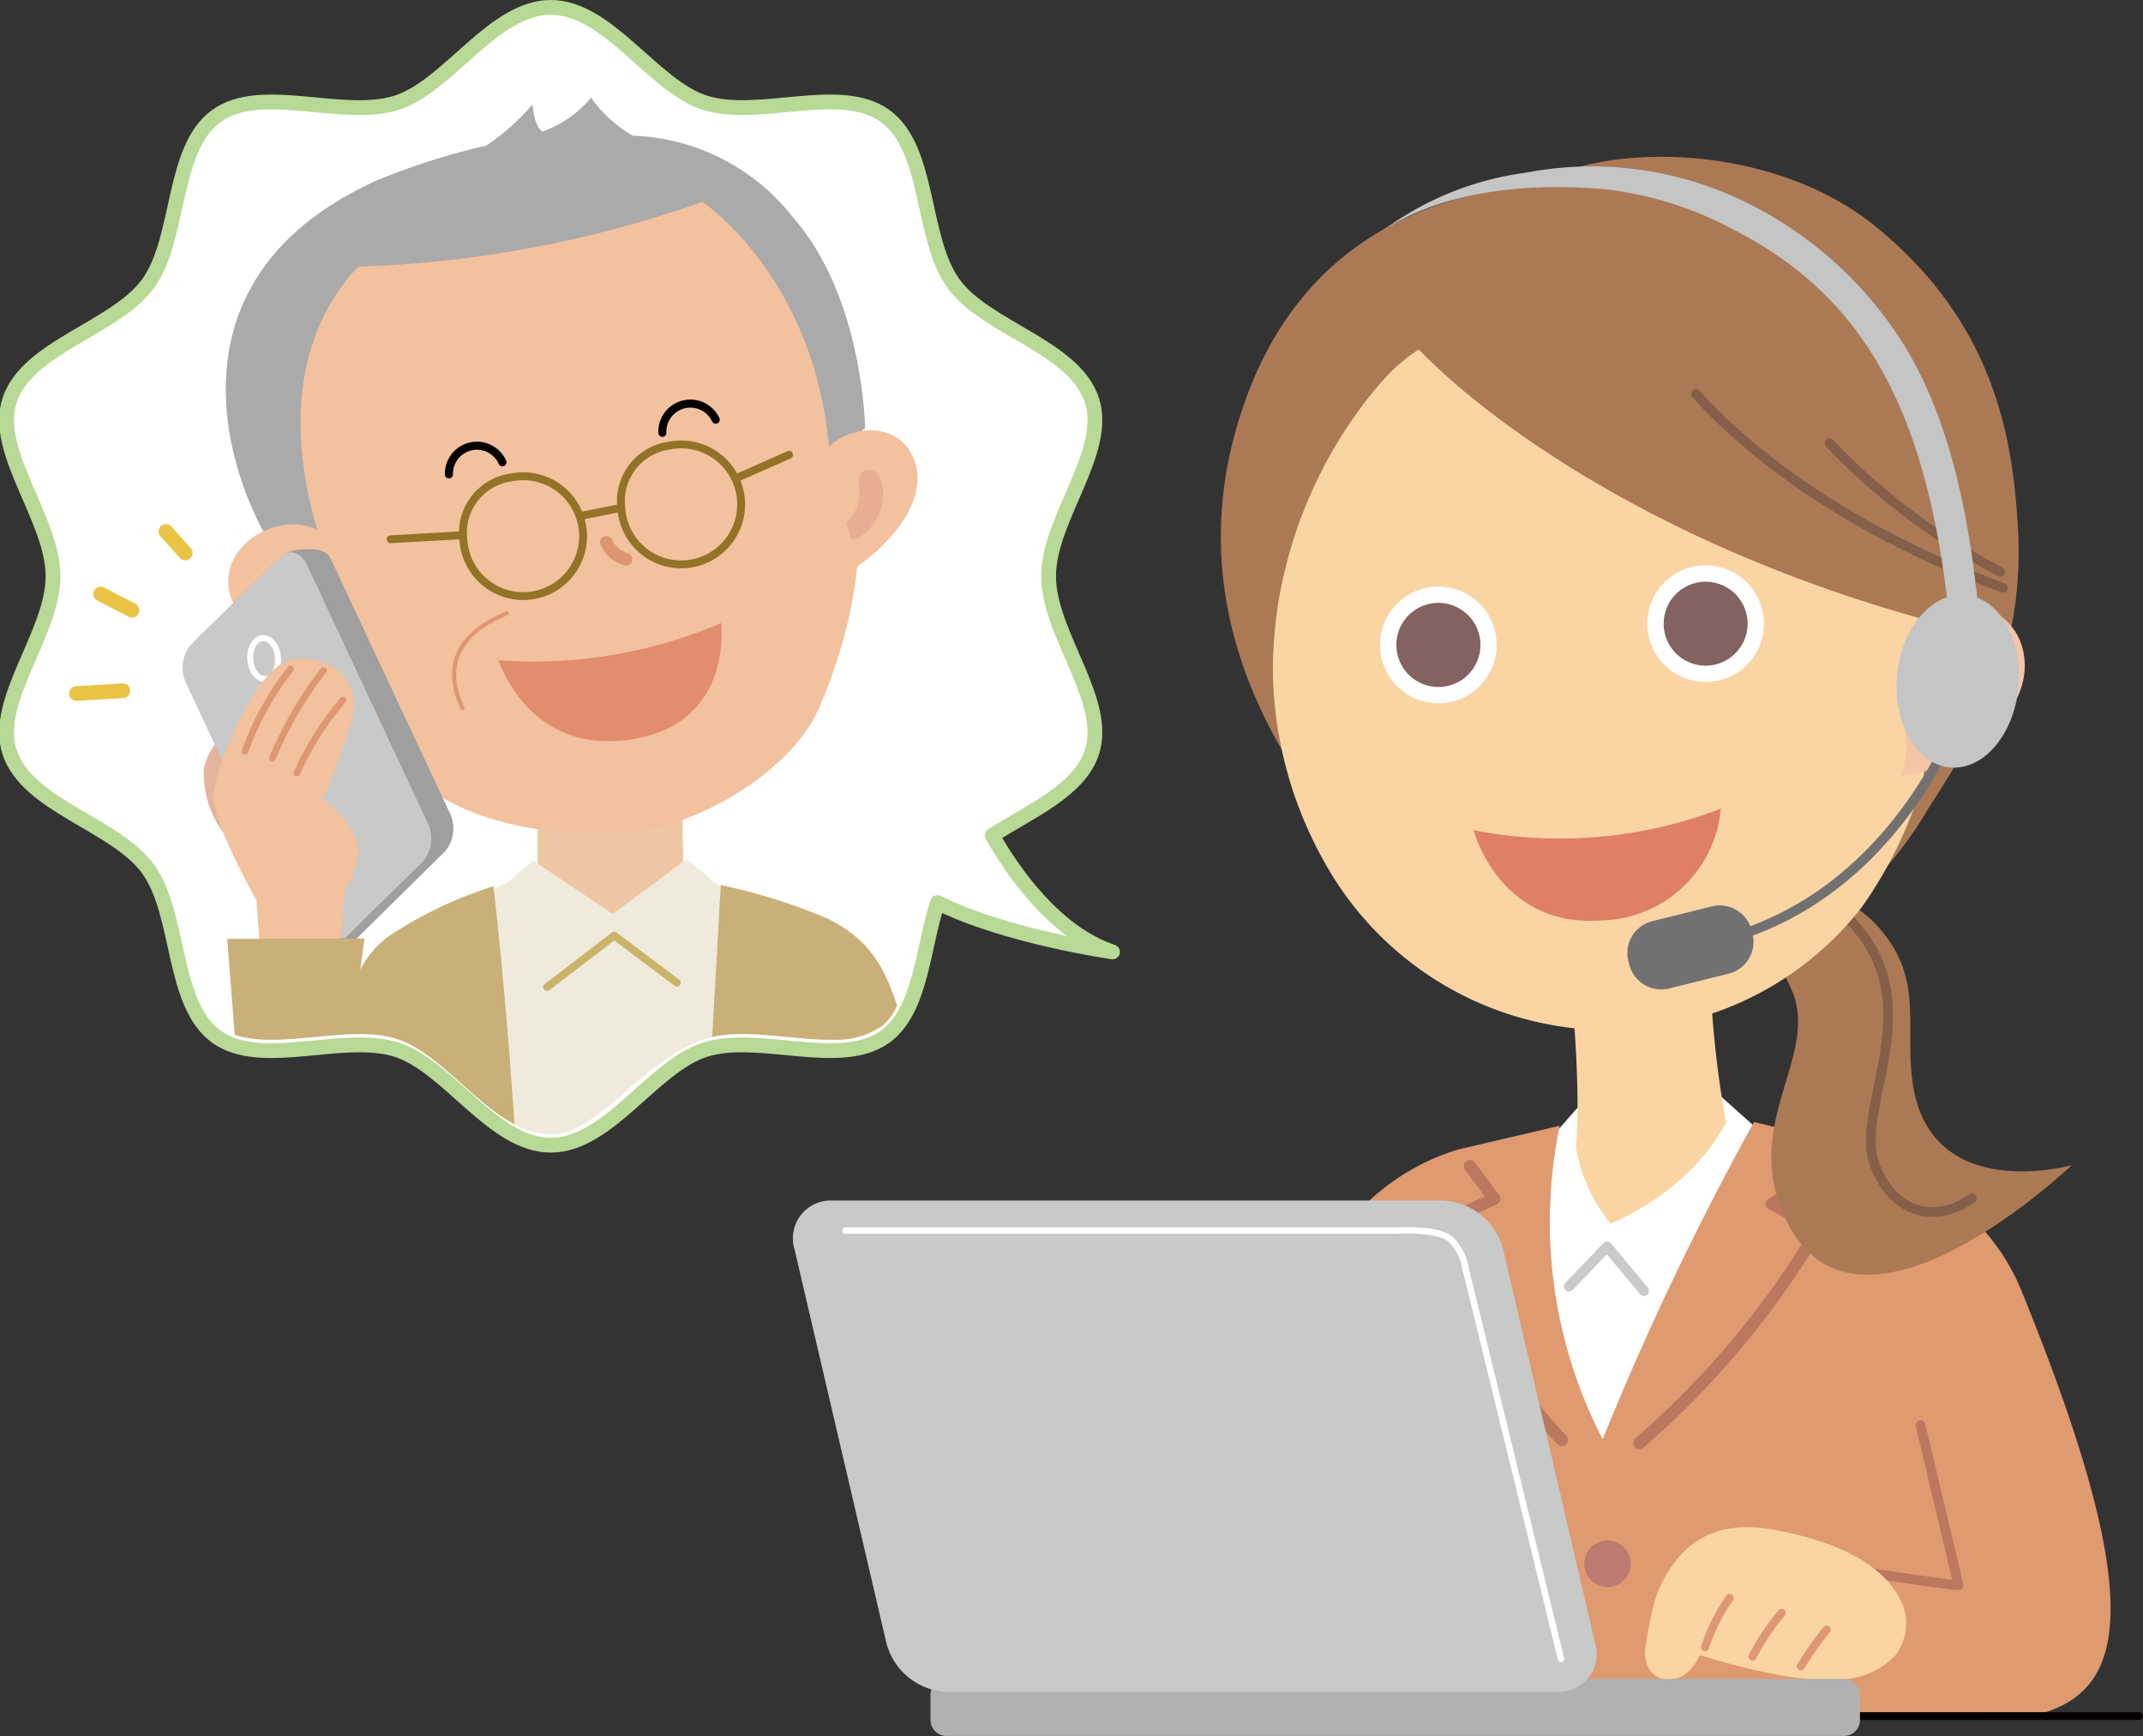
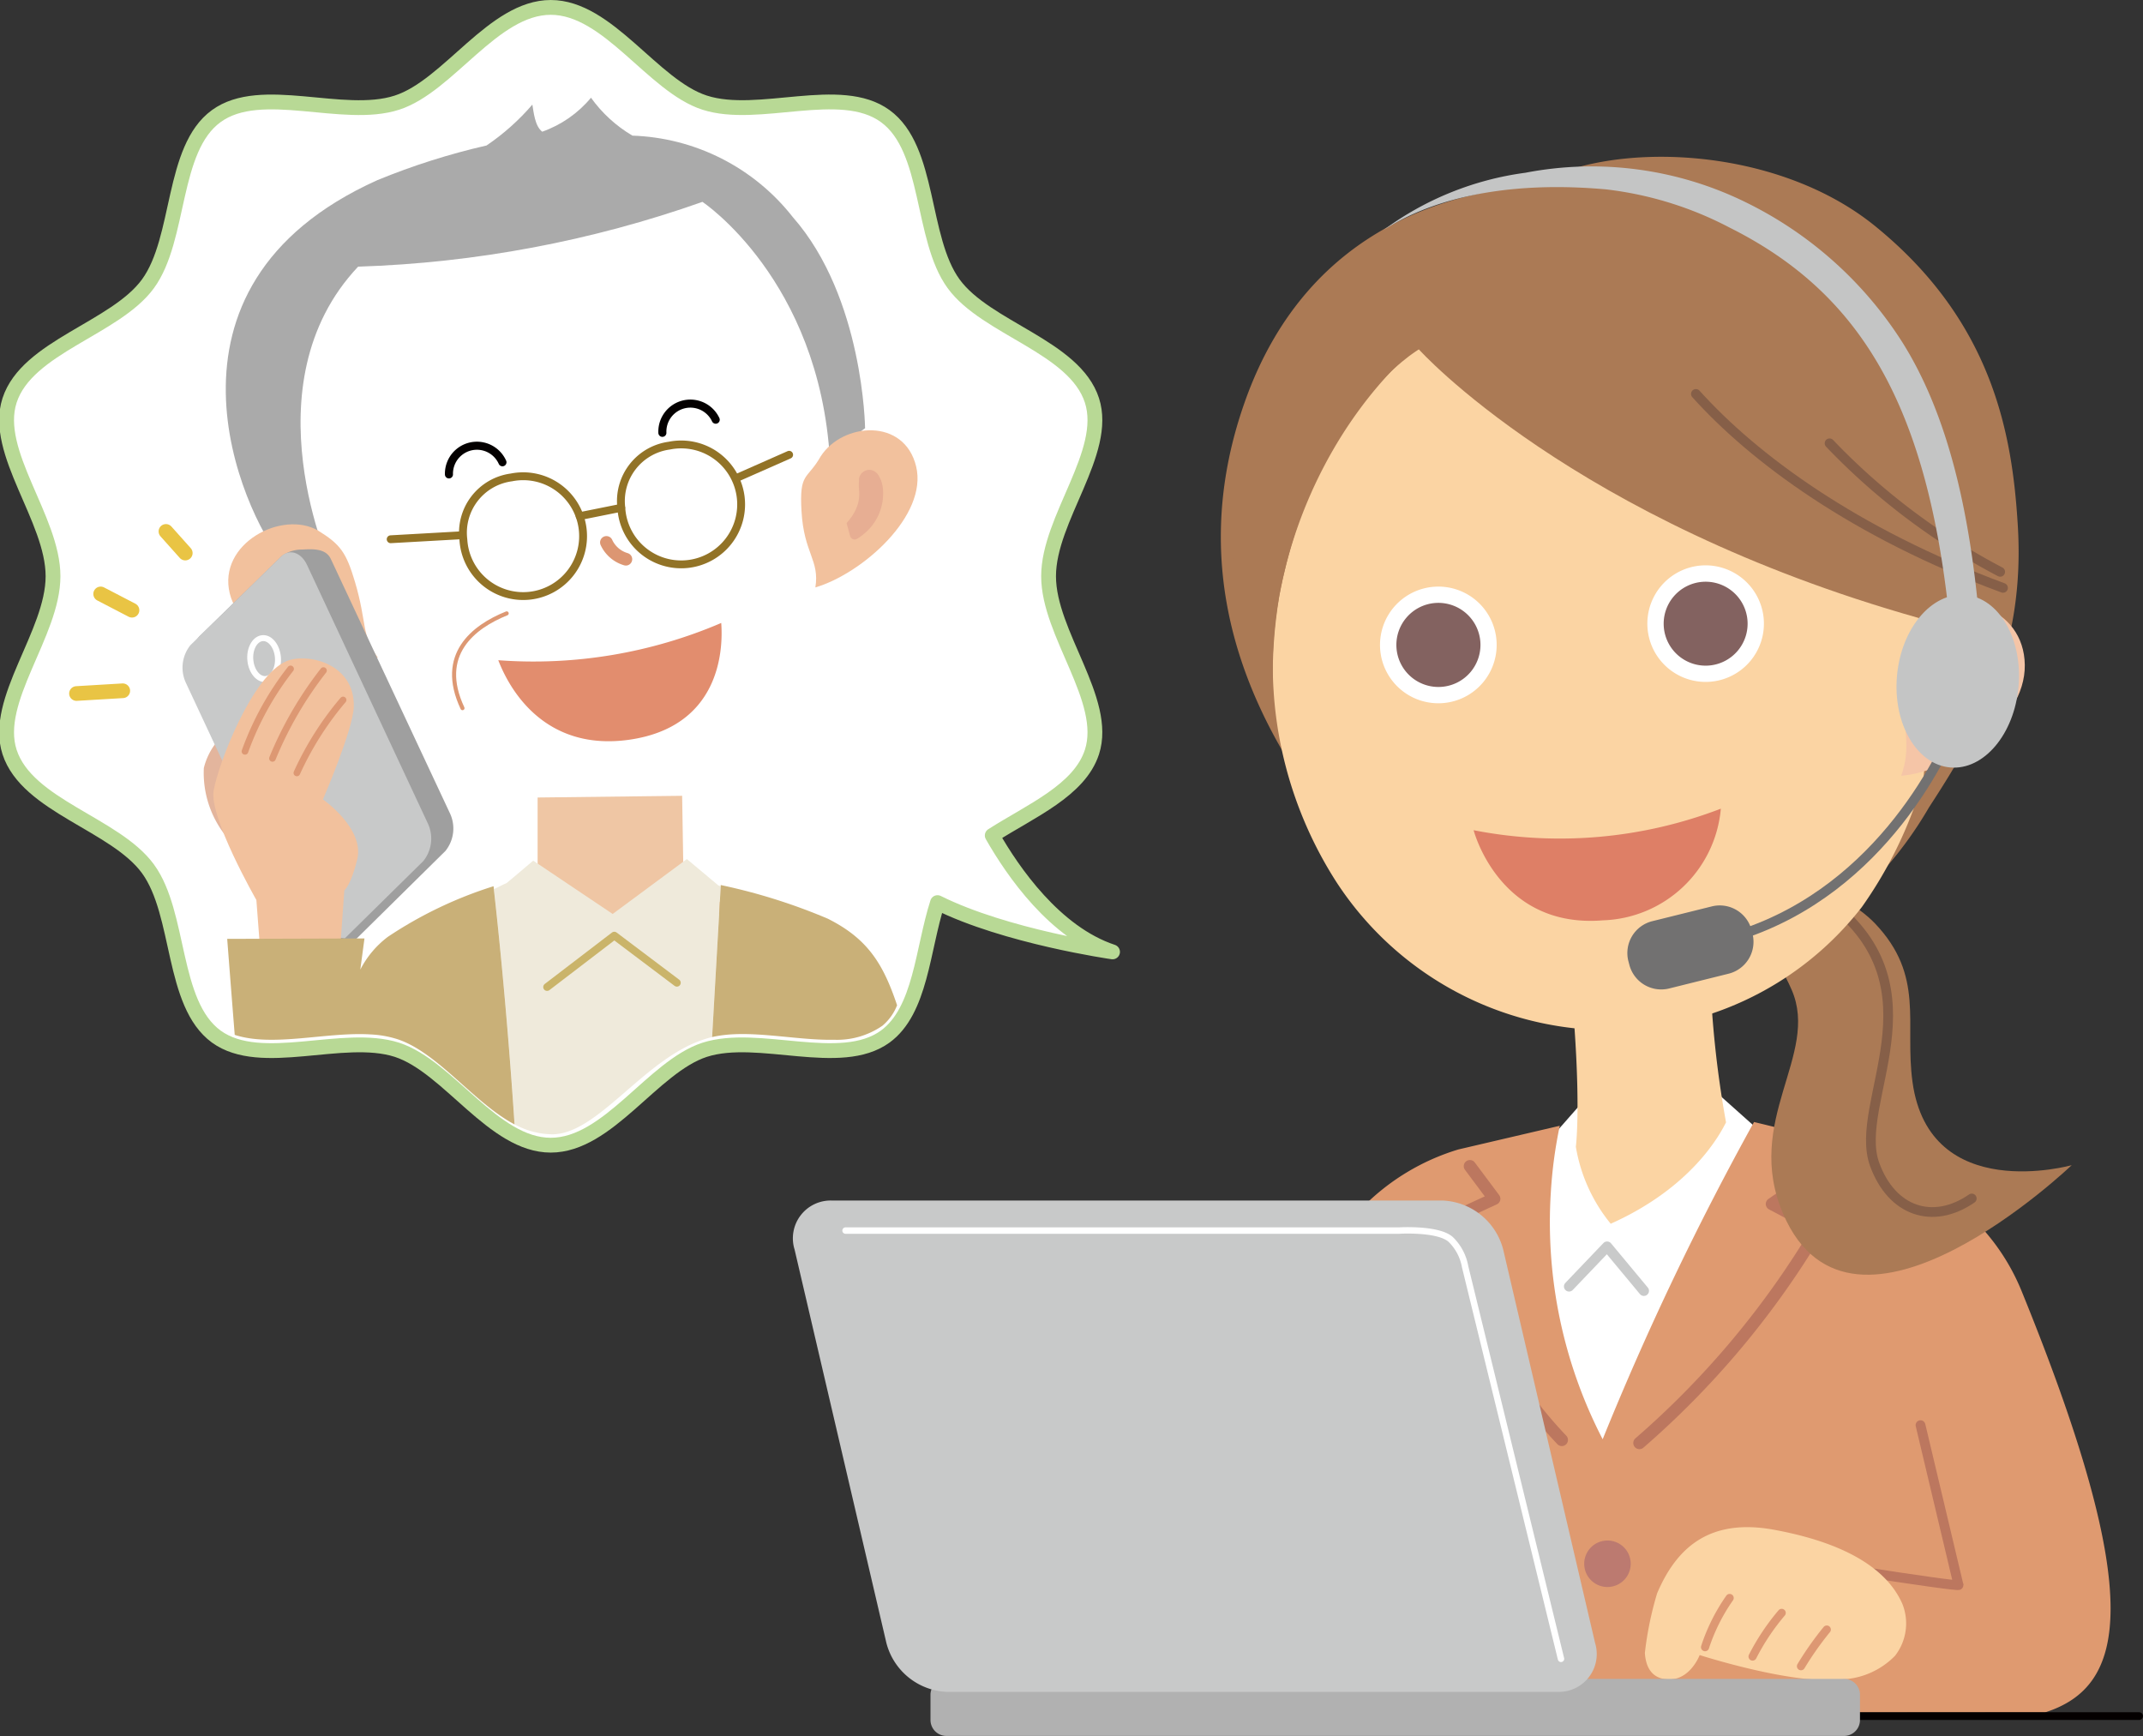
<svg xmlns="http://www.w3.org/2000/svg" width="134.504" height="108.948" viewBox="0 0 134.504 108.948">
  <rect x="0" y="0" width="134.504" height="108.948" fill="#333333" stroke="none" />
  <defs>
    <clipPath id="clip-path">
      <path id="パス_2718" data-name="パス 2718" d="M715.518,525.611V530.4a9.883,9.883,0,0,1-1.932,1.7c1.157,2.617,7.471,7.088,7.471,7.088l6.249-6.733-2.639-2.209-.078-4.742Z" transform="translate(-713.586 -525.497)" fill="none" />
    </clipPath>
    <linearGradient id="linear-gradient" x1="-76.945" y1="7.544" x2="-76.837" y2="7.544" gradientUnits="objectBoundingBox">
      <stop offset="0" stop-color="#deae86" />
      <stop offset="1" stop-color="#efc6a4" />
    </linearGradient>
    <clipPath id="clip-path-2">
      <path id="パス_2720" data-name="パス 2720" d="M721.525,498.022c-.474-.361-.539-1.263-.62-1.7a14.561,14.561,0,0,1-2.875,2.565,43.655,43.655,0,0,0-6.851,2.175c-14.977,6.739-8.377,20.92-6.058,23.757.988.225,3.187.658,3.187.658s-5.347-11.559,1.661-18.985a71.767,71.767,0,0,0,21.612-4.066s7.334,4.869,8,16.175a14.981,14.981,0,0,1,2.207-1.971s-.09-8.2-4.537-13.249a13.359,13.359,0,0,0-10.066-5.112,8.548,8.548,0,0,1-2.6-2.379,7.021,7.021,0,0,1-3.061,2.132" transform="translate(-701.663 -495.89)" fill="none" />
    </clipPath>
    <linearGradient id="linear-gradient-2" x1="-27.191" y1="3.116" x2="-27.152" y2="3.116" gradientUnits="objectBoundingBox">
      <stop offset="0" stop-color="#c0c4c2" />
      <stop offset="1" stop-color="#aaa" />
    </linearGradient>
  </defs>
  <g id="グループ_916" data-name="グループ 916" transform="translate(-691.949 -491.594)">
    <path id="パス_2688" data-name="パス 2688" d="M769.686,538.138l2.292,2.046,1.389.314-10.136,25.966s-7.991-12.5-8.119-18.862,4.279-6.893,4.279-6.893l2.154-2.45Z" transform="translate(30.084 22.094)" fill="#fff" />
    <path id="パス_2689" data-name="パス 2689" d="M767.463,532.905a64.439,64.439,0,0,0,1.009,9.541c-.333.655-2.061,4.048-7.238,6.363a10.3,10.3,0,0,1-2.188-4.833s.392-2.938-.337-10.469c2.438.092,8.754-.6,8.754-.6" transform="translate(31.81 19.585)" fill="#fbd4a3" />
    <path id="パス_2690" data-name="パス 2690" d="M742.668,556.733c3.455-4.8,8.022-7.98,11.559-12a14.207,14.207,0,0,1,6.054-3.671l6.365-1.487a28.364,28.364,0,0,0-.561,4.174,29.628,29.628,0,0,0,3.253,15.5,182.823,182.823,0,0,1,9.5-19.909s6.451,1.513,8.6,2.573,6.232,3.208,8.2,8.05c7.86,19.3,6.532,24.818,1.453,26.432-7.01,0-39.66.034-39.66.034s-.95-11.328-1.623-16.2c-7.976,4.437-13.32,7.446-14.133,7.855-2.536,1.3,1-11.351,1-11.351" transform="translate(23.201 22.67)" fill="#df9a70" />
    <path id="パス_2691" data-name="パス 2691" d="M761.634,558.655A54.679,54.679,0,0,0,772.868,545.2l-2.917-1.545,3.731-2.588" transform="translate(33.212 23.499)" fill="none" stroke="#bc775f" stroke-linecap="round" stroke-linejoin="round" stroke-width="0.771" />
    <path id="パス_2692" data-name="パス 2692" d="M763.345,547.4l-2.308-2.776-2.388,2.5" transform="translate(31.781 25.204)" fill="none" stroke="#c9caca" stroke-linecap="round" stroke-linejoin="round" stroke-width="0.642" />
    <path id="パス_2693" data-name="パス 2693" d="M762.21,558.548a1.459,1.459,0,1,1-1.454-1.456,1.458,1.458,0,0,1,1.454,1.456" transform="translate(32.089 31.182)" fill="#bc7a70" />
    <path id="パス_2694" data-name="パス 2694" d="M754.868,541.213l1.528,2.045-2.842,1.311a27.421,27.421,0,0,0,7.084,13.824" transform="translate(29.338 23.568)" fill="none" stroke="#bc775f" stroke-linecap="round" stroke-linejoin="round" stroke-width="0.771" />
    <path id="パス_2695" data-name="パス 2695" d="M767.981,560.549c-2.17-.194,11.182,1.9,10.748,1.675L776.348,552.2" transform="translate(36.141 28.834)" fill="none" stroke="#bc775f" stroke-linecap="round" stroke-linejoin="round" stroke-width="0.614" />
    <path id="パス_2696" data-name="パス 2696" d="M762.647,560.643c1.2-2.787,3.233-4.711,7.347-3.95,2.279.426,6.665,1.5,8.035,4.657a3.3,3.3,0,0,1-.465,3.249,4.932,4.932,0,0,1-3.447,1.484c-3.02.339-8.813-1.53-8.813-1.53s-.663,1.777-2.24,1.5c-.79-.138-1.142-.758-1.2-1.632a21.082,21.082,0,0,1,.78-3.777" transform="translate(33.324 30.91)" fill="#fbd4a3" />
    <path id="パス_2697" data-name="パス 2697" d="M765.962,559.53a11.689,11.689,0,0,0-1.543,3.086" transform="translate(34.547 32.351)" fill="none" stroke="#dd9873" stroke-linecap="round" stroke-linejoin="round" stroke-width="0.511" />
    <path id="パス_2698" data-name="パス 2698" d="M768.261,560.162a14.134,14.134,0,0,0-1.827,2.74" transform="translate(35.514 32.654)" fill="none" stroke="#dd9873" stroke-linecap="round" stroke-linejoin="round" stroke-width="0.511" />
    <path id="パス_2699" data-name="パス 2699" d="M770.108,560.869a19.893,19.893,0,0,0-1.62,2.3" transform="translate(36.498 32.993)" fill="none" stroke="#dd9873" stroke-linecap="round" stroke-linejoin="round" stroke-width="0.511" />
    <path id="パス_2700" data-name="パス 2700" d="M764.533,528.159c2.928-.527,9.136,1.88,11.257,4.108,3.148,3.305,1.854,6.254,2.36,9.954,1.062,7.738,9.994,5.222,9.994,5.222s-13.752,13.163-18.107,3.068c-2.527-5.872,2.312-9.975.528-14.074s-4.422-4.578-7.63-4.681Z" transform="translate(33.836 17.274)" fill="#ab7a55" />
    <path id="パス_2701" data-name="パス 2701" d="M769.729,530.029c7.084,5.456,1.383,12.54,2.784,16.424,1.077,2.975,3.669,3.827,6.1,2.15" transform="translate(37.093 18.206)" fill="none" stroke="#865f48" stroke-linecap="round" stroke-linejoin="round" stroke-width="0.61" />
    <path id="パス_2702" data-name="パス 2702" d="M763.494,500.179c-4.347.423-14.027,2.065-18.109,13.586-3.884,10.961.467,19.708,4.746,25.556,10.028,13.71,26.108,11.244,31.141,7.6a24.272,24.272,0,0,0,7.054-7.7c3.347-5.128,6.048-10.139,5.567-17.754-.348-5.619-1.543-12.7-8.94-18.712-6.243-5.081-16.567-5.413-21.46-2.573" transform="translate(24.698 3.037)" fill="#ab7a55" />
    <path id="パス_2703" data-name="パス 2703" d="M787.957,528.236a26.651,26.651,0,0,1-4.9,15,19.99,19.99,0,0,1-16.68,7.708,20.454,20.454,0,0,1-16.287-9.263,25.158,25.158,0,0,1-3.956-15.184c.9-11.956,10.134-23.9,22.208-23.4,12.055.5,20.168,11.712,19.616,25.139" transform="translate(25.749 5.285)" fill="#fbd4a3" />
    <path id="パス_2704" data-name="パス 2704" d="M744.434,522.37c.182-9.784,12.843-22.291,18.246-21.973,7.38-2.807,11.5-1.039,14.987.055,2.1.66,4.067,2.518,5.768,4.459,1.595,1.833,6.419,9.421,7.122,11.475,1.345,3.961.789,6.518.1,13.86-.286,3.065-3.987,11.229-3.314,9.06.691-2.209.533-6.544.083-12.2-21.781-6.146-31.384-16.86-31.384-16.86s-6.551,3.792-8.761,15.474c-.654,3.907-.471,7.823.126,9.547-2.249-4.759-3.064-7.841-2.969-12.9" transform="translate(24.962 3.275)" fill="#ab7a55" />
    <path id="パス_2705" data-name="パス 2705" d="M764.03,508.454c3.617,4.02,9.932,8.717,19.276,12.173" transform="translate(34.361 7.861)" fill="none" stroke="#865f48" stroke-linecap="round" stroke-linejoin="round" stroke-width="0.61" />
    <path id="パス_2706" data-name="パス 2706" d="M769.7,510.549a41.358,41.358,0,0,0,10.708,8.066" transform="translate(37.08 8.866)" fill="none" stroke="#865f48" stroke-linecap="round" stroke-linejoin="round" stroke-width="0.61" />
    <path id="パス_2707" data-name="パス 2707" d="M774.349,518.353c1.811-2.056,6.107-.821,6.147,2.844.044,3.644-4.708,6.709-7.755,6.951.642-1.867.108-2.579.21-5.62.07-2.17.281-2.838,1.4-4.174" transform="translate(38.538 12.132)" fill="#f5c5a7" />
    <path id="パス_2708" data-name="パス 2708" d="M777.095,519.91a1.912,1.912,0,0,1,.237,1.259,4.293,4.293,0,0,1-.393,1.3,3.766,3.766,0,0,1-.815,1.083,3.166,3.166,0,0,1-.534.4c-.095.062-.2.115-.3.173a1.505,1.505,0,0,0-.155.065l-.092.033-.111.041a.733.733,0,0,1-.608-1.335c-.012,0,.009-.015.013-.021l.037-.031.062-.064c.05-.05.1-.108.139-.155.086-.095.169-.2.25-.309a3.3,3.3,0,0,0,.364-.679,3.491,3.491,0,0,0,.189-.762,2.772,2.772,0,0,1,.259-.862l.019-.047a.826.826,0,0,1,1.1-.383.774.774,0,0,1,.336.3" transform="translate(39.093 13.171)" fill="#e7ae93" />
    <path id="パス_2709" data-name="パス 2709" d="M770.122,526.047A28.172,28.172,0,0,1,754.6,527.4s1.59,6.19,8.116,5.656a7.68,7.68,0,0,0,7.4-7.01" transform="translate(29.84 16.296)" fill="#de7f66" />
    <path id="パス_2710" data-name="パス 2710" d="M779.714,521.952c-.91,2.54-4.9,11.058-13.772,13.959" transform="translate(35.278 14.333)" fill="none" stroke="#727171" stroke-linecap="round" stroke-linejoin="round" stroke-width="0.61" />
    <path id="パス_2711" data-name="パス 2711" d="M768.98,531.945a2.062,2.062,0,0,1-1.494,2.489l-3.749.932a2.068,2.068,0,0,1-2.493-1.5l-.062-.234a2.06,2.06,0,0,1,1.5-2.49l3.746-.93a2.064,2.064,0,0,1,2.494,1.5Z" transform="translate(32.967 18.265)" fill="#727171" />
    <path id="パス_2712" data-name="パス 2712" d="M786.289,527.174c-1.41-13.654-5.755-20.517-13.808-24.541a22.116,22.116,0,0,0-7.748-2.391c-8.652-.772-12.793,1.829-13.95,2.548a19.3,19.3,0,0,1,8.9-3.591,21.926,21.926,0,0,1,13.774,1.827,24.29,24.29,0,0,1,9.921,8.874c2.8,4.493,4.169,10.427,4.786,17.291Z" transform="translate(28.009 3.236)" fill="#c4c5c5" />
    <path id="パス_2713" data-name="パス 2713" d="M780.2,522.733c-.263,2.994-2.185,5.267-4.292,5.078s-3.6-2.759-3.336-5.748,2.184-5.259,4.294-5.078,3.6,2.765,3.335,5.748" transform="translate(38.44 11.947)" fill="#c4c5c5" />
    <line id="線_160" data-name="線 160" x1="30.445" transform="translate(795.766 599.293)" fill="none" stroke="#040000" stroke-linecap="round" stroke-linejoin="round" stroke-width="0.484" />
    <path id="長方形_303" data-name="長方形 303" d="M1,0H57.338a1,1,0,0,1,1,1v1.58a1,1,0,0,1-1,1H1a1,1,0,0,1-1-1V1A1,1,0,0,1,1,0Z" transform="translate(750.351 596.958)" fill="#b1b1b1" />
    <path id="パス_2714" data-name="パス 2714" d="M776.062,570.434a2.375,2.375,0,0,1-2.366,3.071H735.354a4.1,4.1,0,0,1-3.773-3.071l-5.762-24.689a2.372,2.372,0,0,1,2.36-3.074h38.339a4.105,4.105,0,0,1,3.777,3.074Z" transform="translate(16.001 24.267)" fill="#c8c9c9" />
    <path id="パス_2715" data-name="パス 2715" d="M727.955,543.949H762.69s2.514-.155,3.27.578a3.162,3.162,0,0,1,.883,1.693l6.017,24.605" transform="translate(17.064 24.874)" fill="none" stroke="#fff" stroke-linecap="round" stroke-linejoin="round" stroke-width="0.403" />
    <path id="パス_2716" data-name="パス 2716" d="M761.777,551.333c-3.616-1.2-6.261-5.042-7.551-7.306,2.425-1.55,5.474-2.824,6.258-5.236,1.056-3.252-2.722-7.419-2.722-11.034s3.779-7.776,2.722-11.035c-1.092-3.376-6.64-4.509-8.685-7.323-2.067-2.841-1.453-8.461-4.289-10.519-2.812-2.051-7.955.251-11.336-.845-3.259-1.052-6.048-5.976-9.657-5.976s-6.4,4.924-9.651,5.976c-3.387,1.1-8.525-1.206-11.342.845-2.833,2.058-2.219,7.678-4.285,10.519-2.048,2.814-7.59,3.947-8.689,7.323-1.056,3.259,2.727,7.427,2.727,11.035s-3.783,7.782-2.727,11.034c1.1,3.385,6.641,4.517,8.689,7.332,2.065,2.838,1.451,8.452,4.285,10.525,2.817,2.042,7.955-.259,11.342.83,3.252,1.062,6.042,5.986,9.651,5.986s6.4-4.924,9.657-5.986c3.381-1.089,8.523,1.212,11.336-.83,2.237-1.635,2.333-5.464,3.281-8.408,4.283,2.138,10.985,3.092,10.985,3.092" transform="translate(0 0)" fill="#fff" />
    <path id="パス_2717" data-name="パス 2717" d="M761.777,551.333c-3.616-1.2-6.261-5.042-7.551-7.306,2.425-1.55,5.474-2.824,6.258-5.236,1.056-3.252-2.722-7.419-2.722-11.034s3.779-7.776,2.722-11.035c-1.092-3.376-6.64-4.509-8.685-7.323-2.067-2.841-1.453-8.461-4.289-10.519-2.812-2.051-7.955.251-11.336-.845-3.259-1.052-6.048-5.976-9.657-5.976s-6.4,4.924-9.651,5.976c-3.387,1.1-8.525-1.206-11.342.845-2.833,2.058-2.219,7.678-4.285,10.519-2.048,2.814-7.59,3.947-8.689,7.323-1.056,3.259,2.727,7.427,2.727,11.035s-3.783,7.782-2.727,11.034c1.1,3.385,6.641,4.517,8.689,7.332,2.065,2.838,1.451,8.452,4.285,10.525,2.817,2.042,7.955-.259,11.342.83,3.252,1.062,6.042,5.986,9.651,5.986s6.4-4.924,9.657-5.986c3.381-1.089,8.523,1.212,11.336-.83,2.237-1.635,2.333-5.464,3.281-8.408C755.075,550.378,761.777,551.333,761.777,551.333Z" transform="translate(0 0)" fill="none" stroke="#b8d995" stroke-linecap="round" stroke-linejoin="round" stroke-width="0.929" />
    <g id="グループ_912" data-name="グループ 912" transform="translate(723.76 541.53)">
      <g id="グループ_911" data-name="グループ 911" clip-path="url(#clip-path)">
        <rect id="長方形_304" data-name="長方形 304" width="13.721" height="13.684" transform="translate(0)" fill="url(#linear-gradient)" />
      </g>
    </g>
    <g id="グループ_913" data-name="グループ 913" transform="translate(708.658 501.607)">
-       <path id="パス_2719" data-name="パス 2719" d="M739.211,509.327c.929,7.843,3.116,13.583-1.129,23.615-1.993,4.373-7.989,7.3-11.154,7.675-5.519.645-11.948-.439-15.222-4.314-6.9-6.884-7.261-19.288-8.264-23.645-.82-3.542,6.412-11.87,13.118-13.349,16.606-3.644,22.2,6.186,22.651,10.018" transform="translate(-703.378 -498.513)" fill="#f2c19d" />
-     </g>
+       </g>
    <g id="グループ_915" data-name="グループ 915" transform="translate(706.12 497.727)">
      <g id="グループ_914" data-name="グループ 914" clip-path="url(#clip-path-2)">
        <rect id="長方形_305" data-name="長方形 305" width="38.114" height="50.584" transform="translate(-11.265 28.398) rotate(-78.447)" fill="url(#linear-gradient-2)" />
      </g>
    </g>
    <path id="パス_2721" data-name="パス 2721" d="M707.4,514.376c-2.253-1.3-6.3.811-5.541,3.943s6.187,4.579,9.294,4.03c-1.05-1.426-.67-2.175-1.434-4.752-.546-1.835-.9-2.346-2.32-3.221" transform="translate(4.509 10.513)" fill="#f2c19d" />
    <path id="パス_2722" data-name="パス 2722" d="M705.037,516.246c.028.038.053.084.072.112s.039.052.062.089c.033.059.068.117.1.172.062.114.12.226.172.333a2.431,2.431,0,0,0,.374.6,2.848,2.848,0,0,0,.558.484,2.25,2.25,0,0,0,.343.2c.053.03.114.065.173.092l.089.041c.024.009.068.028.068.037l.145.852a.29.29,0,0,1-.234.336h-.068l-.172-.006c-.058-.009-.105-.012-.155-.015a2.546,2.546,0,0,1-.29-.059,4.019,4.019,0,0,1-.568-.189,3.138,3.138,0,0,1-1.021-.679,3.6,3.6,0,0,1-.725-1.034,2.119,2.119,0,0,1-.16-.592,1.3,1.3,0,0,1,0-.3.721.721,0,0,1,.018-.157.531.531,0,0,1,.032-.139.678.678,0,0,1,.863-.414.614.614,0,0,1,.312.223Z" transform="translate(5.477 11.464)" fill="#e7ae93" />
    <path id="パス_2723" data-name="パス 2723" d="M727.3,511.63c1.385-2.132,5.255-2.429,5.99.642s-3.366,6.711-6.326,7.587c.278-1.715-.722-2.133-.87-4.786-.146-2.479.358-1.94,1.206-3.443" transform="translate(16.161 8.601)" fill="#f2c19d" />
    <path id="パス_2724" data-name="パス 2724" d="M729.9,511.883a.5.5,0,0,1,.081.105.62.62,0,0,1,.075.13,1.23,1.23,0,0,1,.123.269,2.055,2.055,0,0,1,.108.589,3.26,3.26,0,0,1-.734,2.253,3.039,3.039,0,0,1-.405.413c-.07.059-.143.123-.226.182-.037.031-.077.053-.117.086l-.151.092a.287.287,0,0,1-.4-.1.37.37,0,0,1-.034-.07l-.22-.814c-.01,0,.022-.031.041-.049l.059-.081a.719.719,0,0,0,.121-.148,2.149,2.149,0,0,0,.219-.32,2.727,2.727,0,0,0,.284-.667,2.454,2.454,0,0,0,.067-.707c-.012-.108-.018-.228-.024-.358v-.2a.687.687,0,0,1,.01-.1c0-.031,0-.083,0-.127v-.024a.659.659,0,0,1,.723-.558.673.673,0,0,1,.392.2" transform="translate(17.086 9.407)" fill="#e7ae93" />
    <path id="パス_2725" data-name="パス 2725" d="M714.65,517.764c-2.071.833-4.357,2.576-2.774,5.949" transform="translate(9.101 12.325)" fill="none" stroke="#dd9873" stroke-linecap="round" stroke-linejoin="round" stroke-width="0.255" />
    <path id="パス_2726" data-name="パス 2726" d="M717.81,514.754a1.948,1.948,0,0,0,1.221,1.053" transform="translate(12.2 10.882)" fill="none" stroke="#dc9672" stroke-linecap="round" stroke-linejoin="round" stroke-width="0.796" />
    <path id="パス_2727" data-name="パス 2727" d="M713.222,520.506c.91,2.358,3.277,5.671,8.174,5,5.683-.788,5.959-5.535,5.82-7.335a29.881,29.881,0,0,1-13.994,2.338" transform="translate(10 12.519)" fill="#e28d6e" />
    <path id="パス_2728" data-name="パス 2728" d="M711.133,512.453a1.756,1.756,0,0,1,3.358-.762" transform="translate(8.994 8.914)" fill="none" stroke="#040000" stroke-linecap="round" stroke-linejoin="round" stroke-width="0.506" />
    <path id="パス_2729" data-name="パス 2729" d="M720.188,510.7a1.758,1.758,0,0,1,3.347-.824" transform="translate(13.335 8.057)" fill="none" stroke="#040000" stroke-linecap="round" stroke-linejoin="round" stroke-width="0.506" />
    <path id="パス_2730" data-name="パス 2730" d="M718.461,514.578a3.763,3.763,0,1,0,3.009-3.9A3.506,3.506,0,0,0,718.461,514.578Z" transform="translate(12.485 8.884)" fill="none" stroke="#927327" stroke-linecap="round" stroke-linejoin="round" stroke-width="0.493" />
    <path id="パス_2731" data-name="パス 2731" d="M711.76,515.924a3.76,3.76,0,1,0,3.014-3.9A3.5,3.5,0,0,0,711.76,515.924Z" transform="translate(9.272 9.532)" fill="none" stroke="#927327" stroke-linecap="round" stroke-linejoin="round" stroke-width="0.493" />
    <line id="線_161" data-name="線 161" x1="3.144" y2="1.389" transform="translate(738.335 520.134)" fill="none" stroke="#927327" stroke-linecap="round" stroke-linejoin="round" stroke-width="0.493" />
    <line id="線_162" data-name="線 162" x1="4.345" y2="0.244" transform="translate(716.469 525.192)" fill="none" stroke="#927327" stroke-linecap="round" stroke-linejoin="round" stroke-width="0.493" />
    <line id="線_163" data-name="線 163" x1="2.608" y2="0.524" transform="translate(728.331 523.463)" fill="none" stroke="#927327" stroke-linecap="round" stroke-linejoin="round" stroke-width="0.493" />
    <line id="線_164" data-name="線 164" x2="1.213" y2="1.358" transform="translate(702.364 524.945)" fill="none" stroke="#e9c444" stroke-linecap="round" stroke-linejoin="round" stroke-width="0.921" />
    <line id="線_165" data-name="線 165" x2="1.966" y2="1.022" transform="translate(698.267 528.868)" fill="none" stroke="#e9c444" stroke-linecap="round" stroke-linejoin="round" stroke-width="0.921" />
    <line id="線_166" data-name="線 166" y1="0.173" x2="2.904" transform="translate(696.75 534.945)" fill="none" stroke="#e9c444" stroke-linecap="round" stroke-linejoin="round" stroke-width="0.921" />
    <path id="パス_2732" data-name="パス 2732" d="M702.312,529.336a6.352,6.352,0,0,1-1.567-4.486,4.183,4.183,0,0,1,.8-1.622l1.5,3.332Z" transform="translate(3.997 14.945)" fill="#e3b59d" />
    <path id="パス_2733" data-name="パス 2733" d="M707.97,539.109l1.524,1.438,6.659-6.57a2.245,2.245,0,0,0,.266-2.4l-7.448-15.9c-.289-.646-1.011-.666-1.793-.615a2.19,2.19,0,0,0-1.265.376l-5.23,5.1a2.265,2.265,0,0,0-.269,2.4Z" transform="translate(3.753 11.021)" fill="#9f9f9f" />
    <path id="パス_2734" data-name="パス 2734" d="M710.013,539.4l4.924-4.848a2.25,2.25,0,0,0,.268-2.4l-7.559-16.171c-.373-.811-1.113-1.046-1.635-.537L700.321,521a2.256,2.256,0,0,0-.268,2.4l7.335,15.7Z" transform="translate(3.58 11.082)" fill="#c8c9c9" />
    <path id="パス_2735" data-name="パス 2735" d="M704.431,519.967c.077.709-.25,1.334-.721,1.41s-.919-.439-1-1.141.243-1.339.717-1.416S704.352,519.258,704.431,519.967Z" transform="translate(4.956 12.828)" fill="none" stroke="#fff" stroke-miterlimit="10" stroke-width="0.375" />
    <path id="パス_2736" data-name="パス 2736" d="M705.741,519.841c1.283-.525,4.277.13,4.211,2.866-.034,1.414-1.938,5.816-1.938,5.816s2.617,1.814,2.157,3.752c-.392,1.623-.815,1.963-.815,1.963l-.362,5.106h-4.814l-.343-4.508s-2.978-5.2-2.682-6.874,2.422-7.242,4.588-8.121" transform="translate(4.203 13.241)" fill="#f2c19d" />
    <path id="パス_2737" data-name="パス 2737" d="M707.578,521.437a19.567,19.567,0,0,0-2.9,4.578" transform="translate(5.904 14.086)" fill="none" stroke="#dd9873" stroke-linecap="round" stroke-linejoin="round" stroke-width="0.417" />
    <path id="パス_2738" data-name="パス 2738" d="M706.845,520.19a23.253,23.253,0,0,0-3.2,5.511" transform="translate(5.406 13.488)" fill="none" stroke="#dd9873" stroke-linecap="round" stroke-linejoin="round" stroke-width="0.417" />
    <path id="パス_2739" data-name="パス 2739" d="M705.338,520.119a18.576,18.576,0,0,0-2.861,5.174" transform="translate(4.848 13.454)" fill="none" stroke="#dd9873" stroke-linecap="round" stroke-linejoin="round" stroke-width="0.417" />
    <path id="パス_2740" data-name="パス 2740" d="M716.624,545.459c2.931.064,5.806-4.768,9.654-5.976a4.447,4.447,0,0,1,.451-.124l.539-9.463c-.044-.019-.1-.041-.148-.061l-1.972-1.65-4.657,3.446-4.987-3.347s-1.689,1.435-1.689,1.42c-.246.095-.447.223-.775.365.12,1.087.784,7.008,1.3,14.767a5.05,5.05,0,0,0,2.29.621" transform="translate(9.912 17.322)" fill="#efeadb" />
    <path id="パス_2741" data-name="パス 2741" d="M729.527,531.387a36.4,36.4,0,0,0-6.692-2.1l0,.081-.54,9.461c2.265-.528,5.18.218,7.67.169a5,5,0,0,0,3.021-.882,3.223,3.223,0,0,0,.919-1.284c-.883-2.644-1.877-4.2-4.375-5.446" transform="translate(14.349 17.85)" fill="#c9b078" />
    <path id="パス_2742" data-name="パス 2742" d="M718.463,529.519c-.015-.108-.021-.182-.021-.182a25.9,25.9,0,0,0-6.631,3.174,5.987,5.987,0,0,0-1.734,2.061l.262-1.957-8.616.027s.2,2.607.472,6.024c2.4.787,5.766-.2,8.534-.027a6.548,6.548,0,0,1,1.661.293c2.54.821,4.794,3.99,7.369,5.354-.512-7.758-1.176-13.679-1.3-14.766" transform="translate(4.486 17.874)" fill="#c9b078" />
    <path id="パス_2743" data-name="パス 2743" d="M715.293,534.661l4.219-3.228,3.928,2.96" transform="translate(10.993 18.878)" fill="none" stroke="#cab46a" stroke-linecap="round" stroke-linejoin="round" stroke-width="0.484" />
    <path id="パス_2744" data-name="パス 2744" d="M769.276,519.1a3.658,3.658,0,1,1-3.937-3.364,3.663,3.663,0,0,1,3.937,3.364" transform="translate(33.373 11.349)" fill="#fff" />
    <path id="パス_2745" data-name="パス 2745" d="M767.922,518.843a2.634,2.634,0,1,1-2.835-2.414,2.635,2.635,0,0,1,2.835,2.414" transform="translate(33.706 11.681)" fill="#836260" />
    <path id="パス_2746" data-name="パス 2746" d="M757.939,520A3.661,3.661,0,1,1,754,516.64,3.657,3.657,0,0,1,757.939,520" transform="translate(27.936 11.78)" fill="#fff" />
    <path id="パス_2747" data-name="パス 2747" d="M756.593,519.745a2.639,2.639,0,1,1-2.838-2.419,2.641,2.641,0,0,1,2.838,2.419" transform="translate(28.268 12.111)" fill="#836260" />
  </g>
</svg>